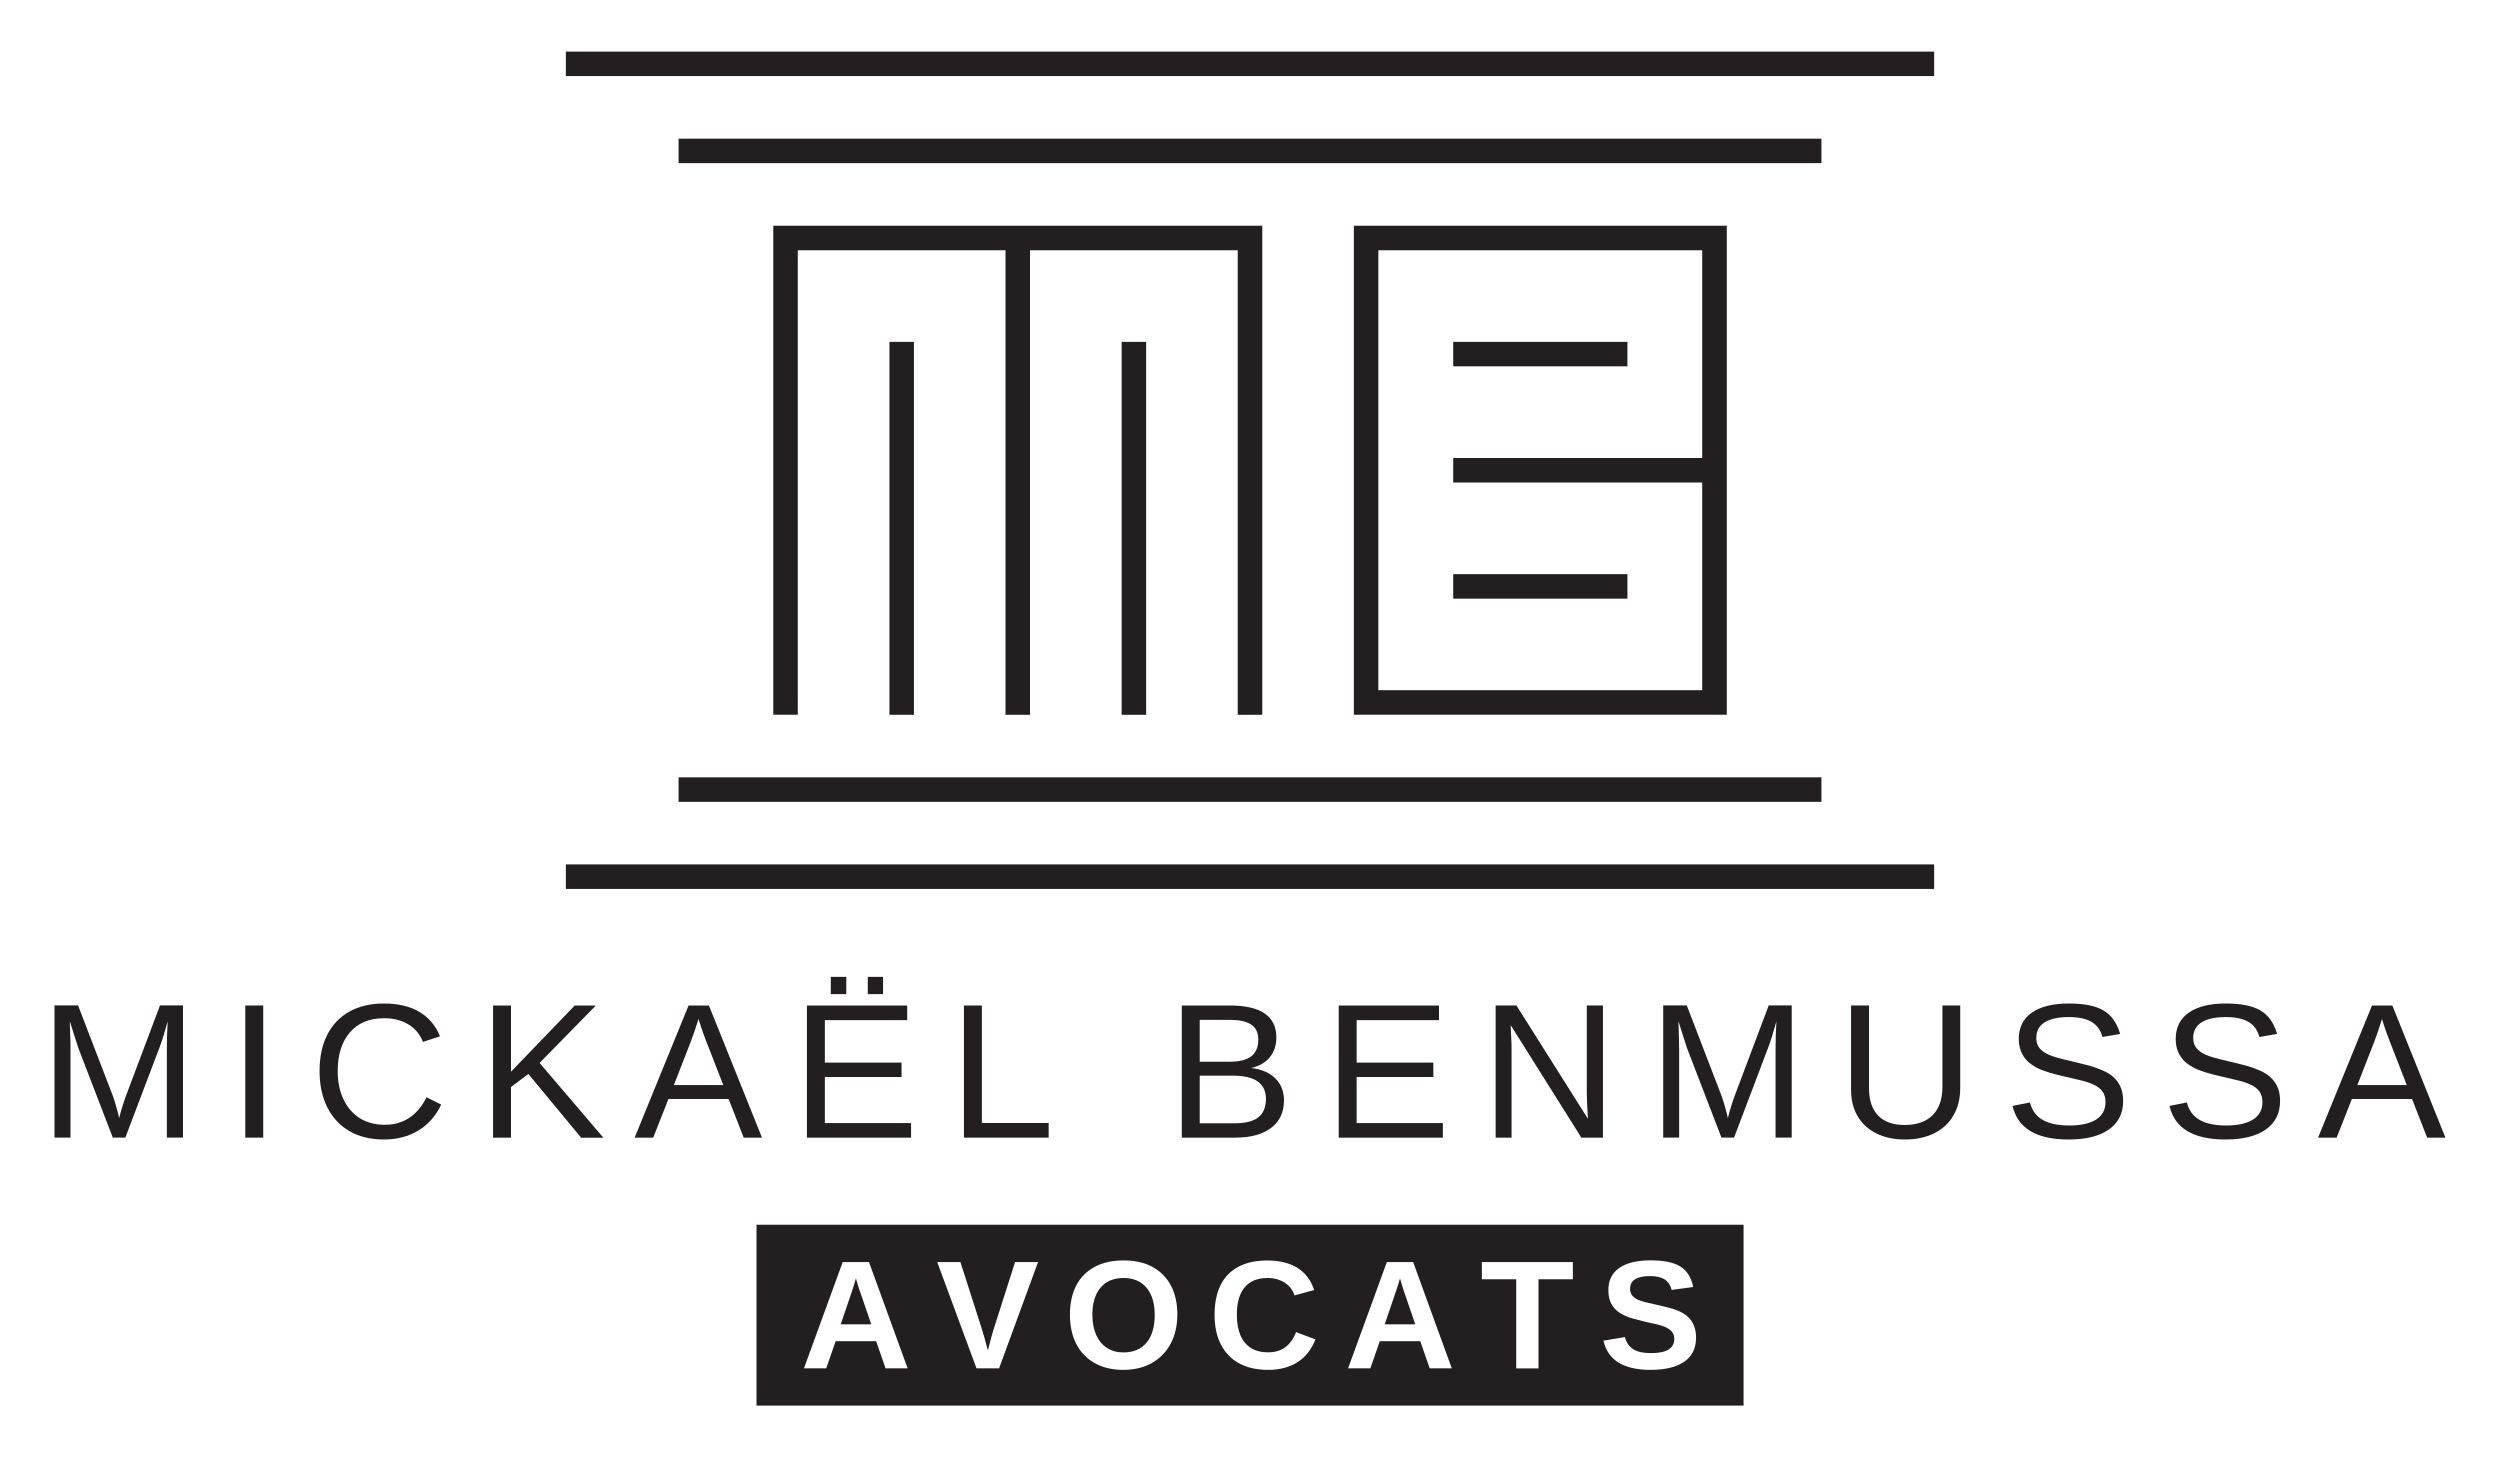
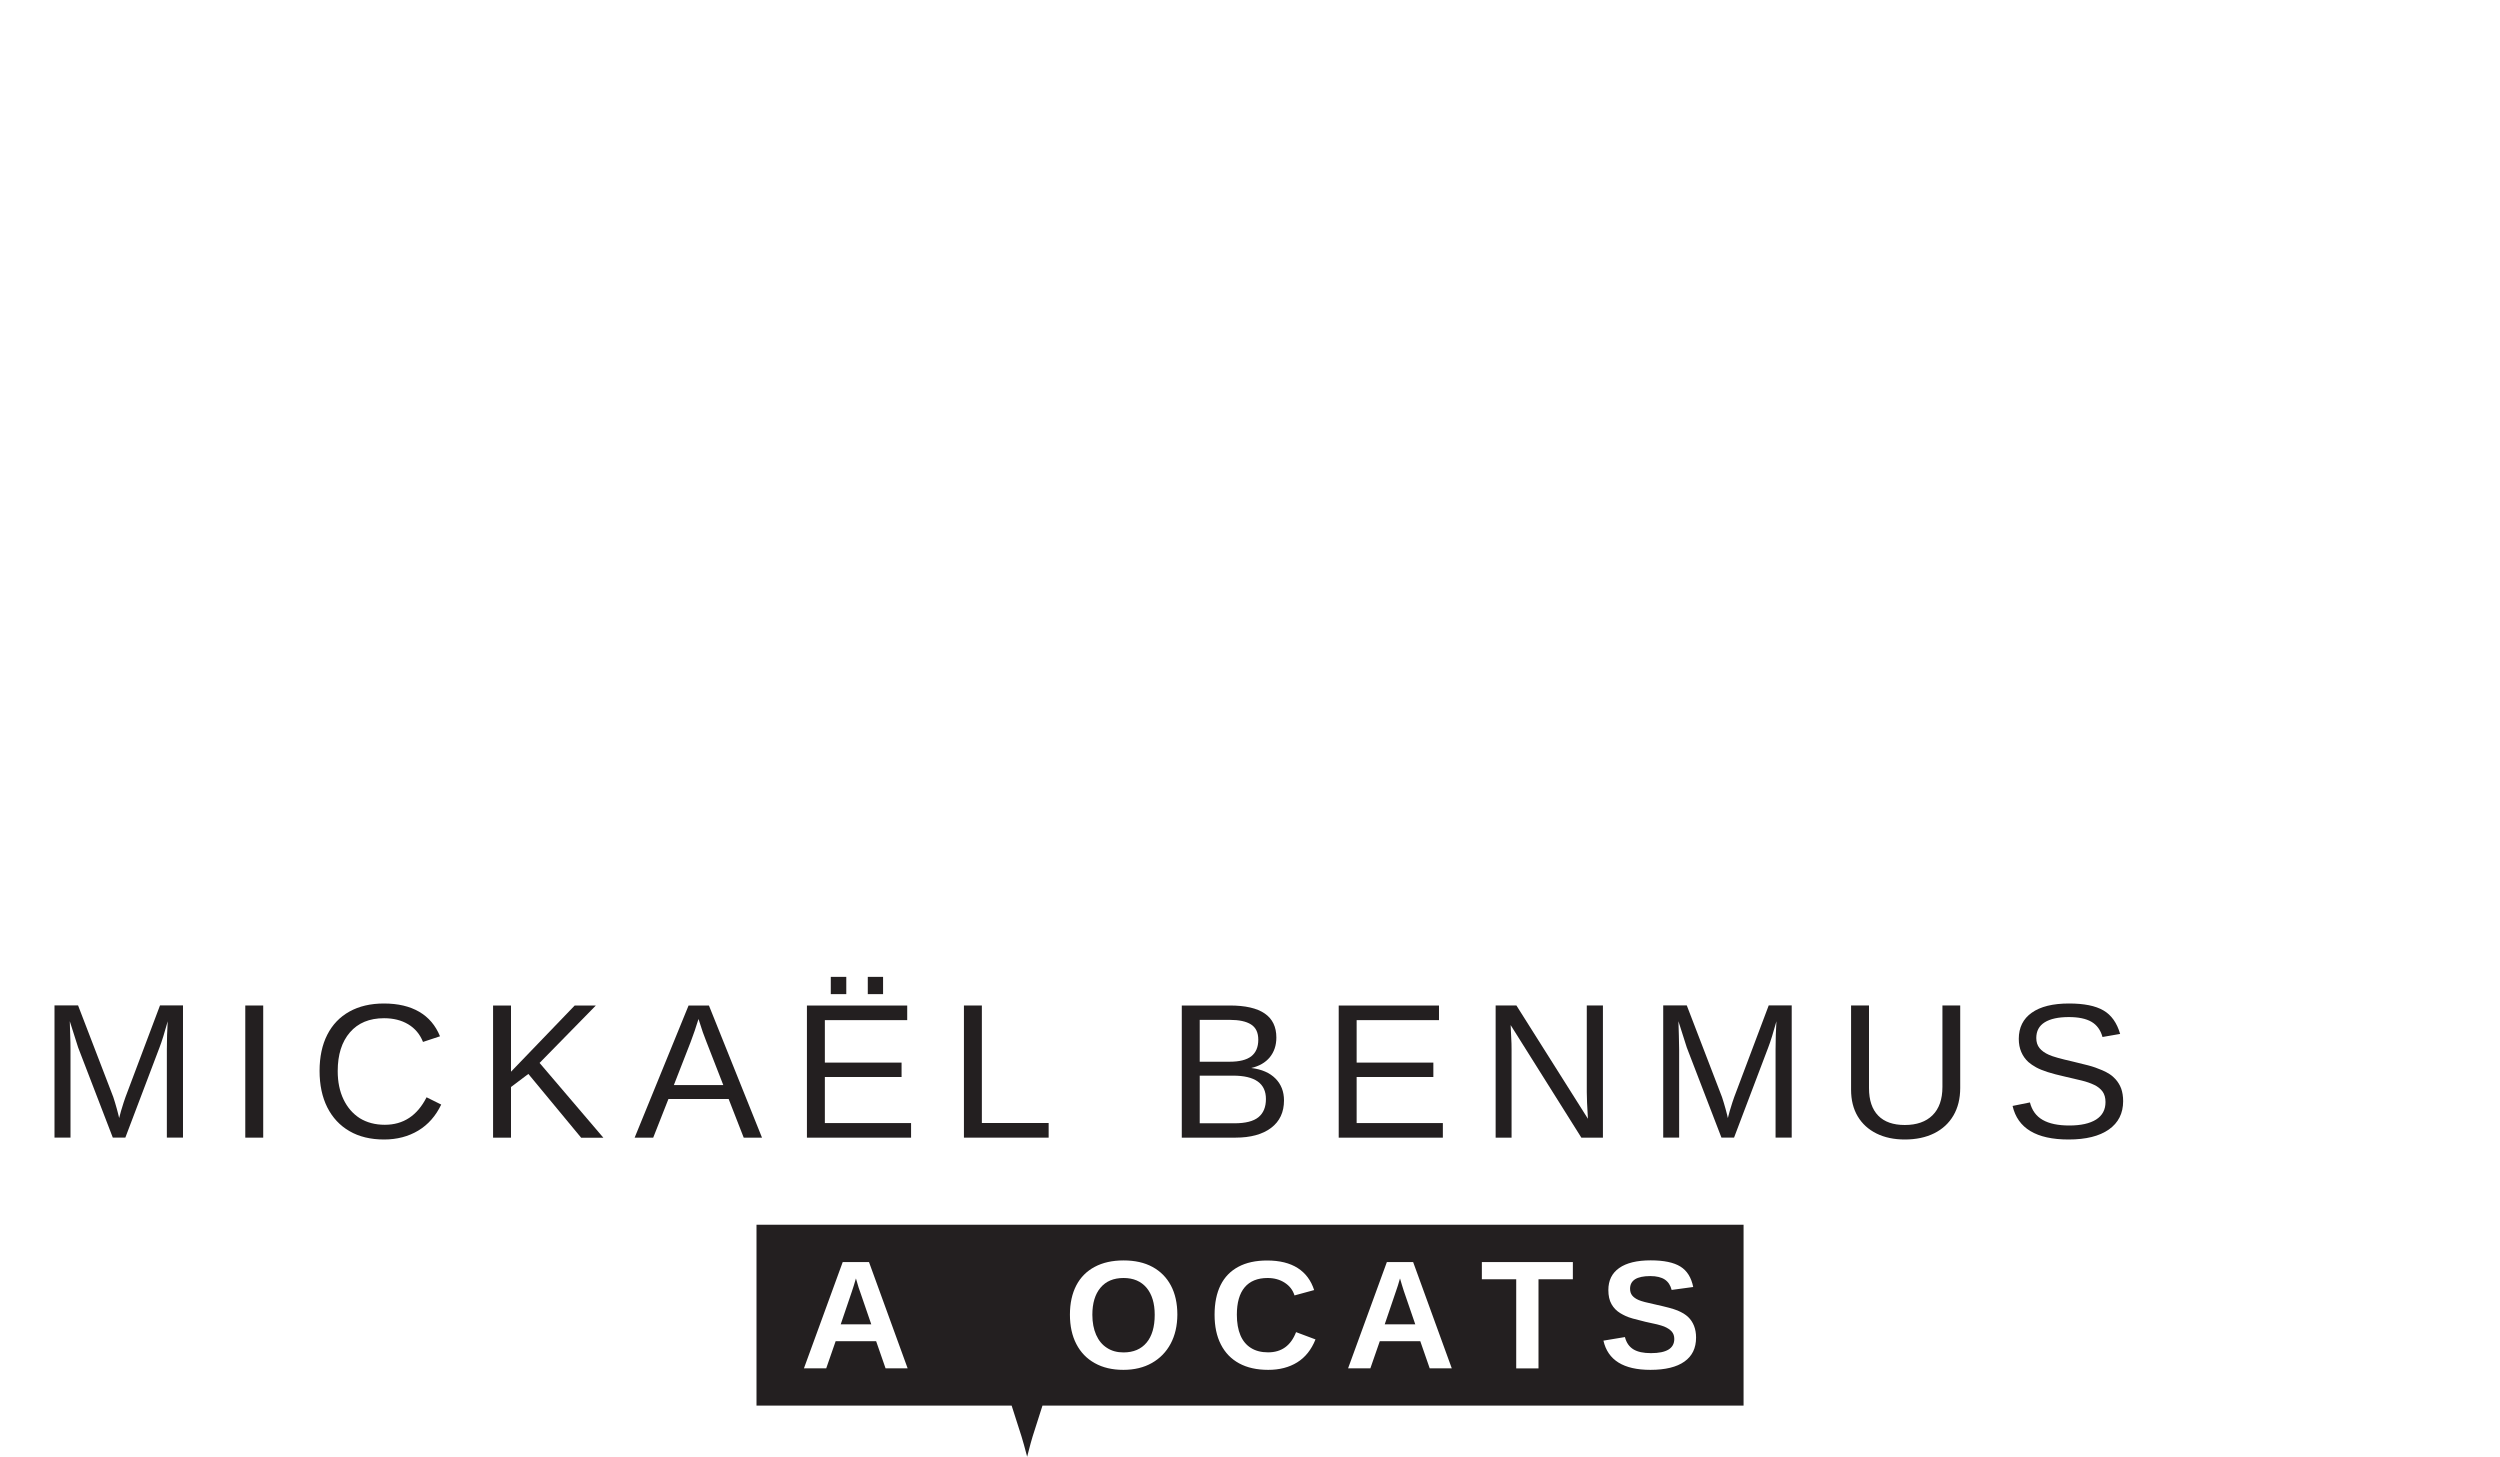
<svg xmlns="http://www.w3.org/2000/svg" version="1.1" id="Layer_1" x="0px" y="0px" viewBox="0 0 350 204" style="enable-background:new 0 0 350 204;" xml:space="preserve">
  <style type="text/css">
	.st0{fill:#231F20;}
</style>
  <g>
    <g>
      <path class="st0" d="M9.87,146.92v12.34H7.63v-18.5h3.3l4.93,12.83c0.17,0.52,0.34,1.07,0.5,1.66c0.16,0.59,0.27,1.02,0.32,1.28    c0.05-0.24,0.14-0.56,0.26-0.98c0.12-0.42,0.24-0.82,0.37-1.2c0.12-0.39,0.21-0.64,0.26-0.76l4.83-12.83h3.22v18.5h-2.26v-12.34    c0-0.68,0.01-1.35,0.03-2.01c0.02-0.66,0.05-1.3,0.09-1.93c-0.22,0.78-0.42,1.48-0.61,2.09c-0.19,0.62-0.37,1.14-0.54,1.58    l-4.78,12.61h-1.76l-4.85-12.61l-1.17-3.68c0.02,0.66,0.04,1.31,0.06,1.97C9.86,145.61,9.87,146.27,9.87,146.92z" />
      <path class="st0" d="M36.85,140.77v18.5h-2.51v-18.5H36.85z" />
      <path class="st0" d="M53.88,157.47c2.59,0,4.54-1.28,5.84-3.85l2.05,1.02c-0.76,1.59-1.83,2.81-3.21,3.64s-2.98,1.25-4.8,1.25    c-1.87,0-3.49-0.39-4.83-1.17c-1.35-0.78-2.38-1.89-3.11-3.33c-0.72-1.44-1.08-3.14-1.08-5.1c0-1.97,0.36-3.66,1.08-5.07    c0.72-1.41,1.75-2.49,3.1-3.24c1.35-0.75,2.96-1.13,4.83-1.13c1.97,0,3.62,0.39,4.94,1.16c1.32,0.77,2.29,1.91,2.91,3.43    l-2.38,0.79c-0.43-1.08-1.12-1.9-2.07-2.47c-0.95-0.57-2.08-0.85-3.38-0.85c-2.05,0-3.64,0.66-4.78,1.98    c-1.14,1.32-1.71,3.12-1.71,5.42c0,1.51,0.27,2.83,0.81,3.96s1.3,2.01,2.28,2.64C51.36,157.16,52.53,157.47,53.88,157.47z" />
      <path class="st0" d="M71.54,152.18v7.09h-2.51v-18.5h2.51v9.27l8.92-9.27h2.96l-7.88,8.04l8.93,10.47h-3.11l-7.39-8.93    L71.54,152.18z" />
      <path class="st0" d="M93.58,153.86l-2.13,5.41h-2.6l7.55-18.5h2.85l7.43,18.5h-2.56l-2.11-5.41H93.58z M97.79,142.66    c-0.15,0.49-0.33,1.04-0.53,1.64c-0.21,0.6-0.4,1.13-0.57,1.58l-2.35,6.03h6.92l-2.38-6.11c-0.12-0.31-0.28-0.74-0.49-1.3    C98.2,143.94,98,143.32,97.79,142.66z" />
      <path class="st0" d="M127.55,157.22v2.05h-14.58v-18.5h14.04v2.05h-11.53v5.94h10.74v2.02h-10.74v6.45H127.55z M118.48,136.76    v2.42h-2.17v-2.42H118.48z M123.63,136.76v2.42h-2.14v-2.42H123.63z" />
      <path class="st0" d="M146.81,157.22v2.05h-11.86v-18.5h2.51v16.45H146.81z" />
      <path class="st0" d="M179.76,154.06c0,1.65-0.6,2.93-1.8,3.84c-1.2,0.91-2.87,1.37-5,1.37h-7.51v-18.5h6.72    c2.17,0,3.8,0.37,4.89,1.12c1.09,0.75,1.63,1.87,1.63,3.37c0,1.09-0.31,2.01-0.92,2.76c-0.61,0.74-1.48,1.24-2.6,1.5    c1.47,0.18,2.6,0.67,3.4,1.48C179.36,151.8,179.76,152.82,179.76,154.06z M176.16,145.56c0-1-0.34-1.71-1.02-2.14    c-0.68-0.43-1.67-0.64-2.97-0.64h-4.21v5.86h4.21c1.34,0,2.34-0.25,3-0.75C175.83,147.37,176.16,146.6,176.16,145.56z     M177.23,153.86c0-2.18-1.53-3.27-4.6-3.27h-4.67v6.67h4.87c1.53,0,2.65-0.28,3.35-0.85    C176.88,155.84,177.23,154.99,177.23,153.86z" />
      <path class="st0" d="M202,157.22v2.05h-14.58v-18.5h14.04v2.05h-11.53v5.94h10.74v2.02h-10.74v6.45H202z" />
      <path class="st0" d="M211.62,146.98v12.29h-2.23v-18.5h2.91l10.01,15.86c-0.11-1.72-0.16-2.97-0.16-3.73v-12.13h2.26v18.5h-3.02    l-9.9-15.76c0.02,0.58,0.04,1.16,0.08,1.73C211.61,145.82,211.62,146.4,211.62,146.98z" />
      <path class="st0" d="M235.08,146.92v12.34h-2.23v-18.5h3.3l4.93,12.83c0.17,0.52,0.34,1.07,0.5,1.66    c0.16,0.59,0.27,1.02,0.32,1.28c0.05-0.24,0.14-0.56,0.26-0.98c0.12-0.42,0.24-0.82,0.37-1.2c0.12-0.39,0.21-0.64,0.26-0.76    l4.83-12.83h3.22v18.5h-2.26v-12.34c0-0.68,0.01-1.35,0.03-2.01s0.05-1.3,0.09-1.93c-0.22,0.78-0.42,1.48-0.61,2.09    c-0.19,0.62-0.37,1.14-0.54,1.58l-4.78,12.61H241l-4.85-12.61l-1.17-3.68c0.02,0.66,0.04,1.31,0.06,1.97    S235.08,146.27,235.08,146.92z" />
      <path class="st0" d="M266.68,159.53c-1.51,0-2.84-0.28-3.97-0.84c-1.13-0.56-2.01-1.36-2.63-2.4c-0.62-1.04-0.93-2.29-0.93-3.74    v-11.78h2.51v11.57c0,1.69,0.43,2.97,1.29,3.85c0.86,0.88,2.1,1.31,3.72,1.31c1.66,0,2.96-0.45,3.88-1.36    c0.92-0.91,1.39-2.23,1.39-3.97v-11.4h2.49v11.54c0,1.5-0.32,2.78-0.95,3.86c-0.63,1.08-1.53,1.91-2.69,2.49    C269.62,159.24,268.25,159.53,266.68,159.53z" />
      <path class="st0" d="M297.24,154.16c0,1.71-0.67,3.03-2,3.97c-1.34,0.94-3.22,1.4-5.64,1.4c-4.51,0-7.12-1.57-7.84-4.7l2.43-0.49    c0.28,1.11,0.88,1.93,1.79,2.45c0.91,0.52,2.15,0.78,3.72,0.78c1.62,0,2.87-0.28,3.75-0.83c0.88-0.56,1.32-1.37,1.32-2.45    c0-0.6-0.14-1.09-0.41-1.47c-0.28-0.38-0.66-0.69-1.16-0.93s-1.09-0.45-1.79-0.62c-0.69-0.17-1.46-0.35-2.3-0.54    c-0.97-0.22-1.78-0.43-2.44-0.64c-0.65-0.21-1.19-0.43-1.61-0.66c-0.42-0.23-0.78-0.48-1.08-0.74c-0.44-0.4-0.77-0.87-1-1.41    c-0.23-0.53-0.35-1.15-0.35-1.84c0-1.58,0.61-2.81,1.82-3.66c1.21-0.86,2.95-1.29,5.21-1.29c2.1,0,3.71,0.32,4.82,0.97    c1.11,0.64,1.89,1.74,2.34,3.29l-2.47,0.43c-0.27-0.98-0.79-1.69-1.55-2.13s-1.82-0.66-3.16-0.66c-1.48,0-2.61,0.25-3.39,0.74    c-0.78,0.49-1.17,1.22-1.17,2.19c0,0.57,0.15,1.04,0.45,1.41c0.3,0.37,0.74,0.69,1.31,0.94c0.53,0.25,1.67,0.57,3.4,0.96    c0.71,0.17,1.41,0.34,2.1,0.52s1.34,0.41,1.96,0.68c0.36,0.15,0.7,0.33,1.03,0.54c0.33,0.21,0.61,0.46,0.86,0.74    c0.33,0.37,0.59,0.8,0.78,1.3C297.14,152.9,297.24,153.49,297.24,154.16z" />
-       <path class="st0" d="M319.21,154.16c0,1.71-0.67,3.03-2,3.97c-1.34,0.94-3.22,1.4-5.64,1.4c-4.51,0-7.12-1.57-7.84-4.7l2.43-0.49    c0.28,1.11,0.88,1.93,1.79,2.45c0.91,0.52,2.15,0.78,3.72,0.78c1.62,0,2.87-0.28,3.75-0.83c0.88-0.56,1.32-1.37,1.32-2.45    c0-0.6-0.14-1.09-0.41-1.47c-0.28-0.38-0.66-0.69-1.16-0.93c-0.5-0.24-1.09-0.45-1.79-0.62s-1.46-0.35-2.3-0.54    c-0.97-0.22-1.78-0.43-2.44-0.64c-0.65-0.21-1.19-0.43-1.61-0.66c-0.42-0.23-0.78-0.48-1.08-0.74c-0.44-0.4-0.77-0.87-1-1.41    c-0.23-0.53-0.35-1.15-0.35-1.84c0-1.58,0.61-2.81,1.82-3.66c1.21-0.86,2.95-1.29,5.21-1.29c2.1,0,3.71,0.32,4.82,0.97    c1.11,0.64,1.89,1.74,2.34,3.29l-2.47,0.43c-0.27-0.98-0.79-1.69-1.55-2.13s-1.82-0.66-3.16-0.66c-1.48,0-2.61,0.25-3.39,0.74    c-0.78,0.49-1.17,1.22-1.17,2.19c0,0.57,0.15,1.04,0.45,1.41c0.3,0.37,0.74,0.69,1.31,0.94c0.53,0.25,1.67,0.57,3.4,0.96    c0.71,0.17,1.41,0.34,2.1,0.52c0.69,0.18,1.34,0.41,1.96,0.68c0.36,0.15,0.7,0.33,1.03,0.54c0.33,0.21,0.61,0.46,0.86,0.74    c0.33,0.37,0.59,0.8,0.78,1.3C319.12,152.9,319.21,153.49,319.21,154.16z" />
-       <path class="st0" d="M329.26,153.86l-2.13,5.41h-2.6l7.55-18.5h2.85l7.43,18.5h-2.56l-2.11-5.41H329.26z M333.48,142.66    c-0.15,0.49-0.33,1.04-0.53,1.64c-0.21,0.6-0.4,1.13-0.57,1.58l-2.35,6.03h6.92l-2.38-6.11c-0.12-0.31-0.28-0.74-0.49-1.3    C333.88,143.94,333.68,143.32,333.48,142.66z" />
    </g>
    <g>
      <path class="st0" d="M196.26,179.86c-0.08-0.3-0.17-0.59-0.26-0.88c-0.07,0.28-0.17,0.62-0.3,1.01c-0.13,0.39-0.22,0.67-0.28,0.83    l-1.56,4.59h4.28l-1.61-4.69C196.44,180.44,196.34,180.15,196.26,179.86z" />
      <path class="st0" d="M120.09,179.86c-0.08-0.3-0.17-0.59-0.26-0.88c-0.07,0.28-0.17,0.62-0.3,1.01c-0.13,0.39-0.22,0.67-0.27,0.83    l-1.56,4.59h4.28l-1.61-4.69C120.26,180.44,120.17,180.15,120.09,179.86z" />
      <path class="st0" d="M157.3,178.92c-1.39,0-2.47,0.45-3.23,1.36c-0.76,0.9-1.14,2.17-1.14,3.79c0,1.08,0.18,2.02,0.53,2.81    c0.35,0.79,0.85,1.4,1.51,1.82c0.65,0.43,1.42,0.64,2.32,0.64c1.39,0,2.47-0.46,3.23-1.37c0.76-0.91,1.14-2.21,1.14-3.9    c0-1.61-0.38-2.86-1.14-3.78C159.74,179.37,158.67,178.92,157.3,178.92z" />
-       <path class="st0" d="M105.91,171.46v25.32h138.19v-25.32H105.91z M123.98,191.57l-1.32-3.8h-5.67l-1.32,3.8h-3.12l5.43-14.88h3.68    l5.41,14.88H123.98z M139.87,191.57h-3.16l-5.5-14.88h3.25l3.06,9.56c0.1,0.31,0.21,0.7,0.34,1.17c0.13,0.47,0.28,1.02,0.44,1.64    c0.23-0.88,0.4-1.52,0.5-1.91c0.1-0.39,0.19-0.69,0.26-0.9l3.05-9.56h3.22L139.87,191.57z M163.89,188.12    c-0.62,1.16-1.5,2.06-2.63,2.7c-1.13,0.64-2.46,0.96-3.98,0.96c-1.56,0-2.89-0.31-4.01-0.94c-1.12-0.62-1.98-1.51-2.58-2.67    c-0.6-1.15-0.9-2.53-0.9-4.12c0-1.59,0.3-2.95,0.89-4.09c0.59-1.13,1.45-2,2.58-2.6c1.12-0.6,2.47-0.9,4.04-0.9    c1.58,0,2.93,0.3,4.05,0.91c1.12,0.61,1.98,1.48,2.58,2.61c0.6,1.13,0.9,2.49,0.9,4.07C164.82,185.61,164.51,186.96,163.89,188.12    z M181.61,190.73c-1.13,0.7-2.48,1.05-4.06,1.05c-1.59,0-2.95-0.3-4.07-0.91c-1.12-0.61-1.97-1.49-2.56-2.65    c-0.59-1.15-0.88-2.54-0.88-4.16c0-1.63,0.28-3.01,0.84-4.14c0.56-1.13,1.39-1.98,2.49-2.57c1.1-0.59,2.44-0.88,4.03-0.88    c1.75,0,3.17,0.35,4.27,1.05c1.1,0.7,1.87,1.73,2.31,3.09l-2.75,0.75c-0.23-0.75-0.69-1.34-1.37-1.78    c-0.68-0.44-1.48-0.66-2.4-0.66c-1.41,0-2.48,0.44-3.21,1.31c-0.73,0.87-1.09,2.15-1.09,3.83c0,1.14,0.17,2.1,0.5,2.88    c0.33,0.78,0.83,1.38,1.48,1.78c0.65,0.41,1.45,0.61,2.39,0.61c1.89,0,3.19-0.94,3.92-2.83l2.72,1.02    C183.59,188.96,182.74,190.03,181.61,190.73z M200.16,191.57l-1.32-3.8h-5.67l-1.32,3.8h-3.12l5.43-14.88h3.68l5.41,14.88H200.16z     M220.21,179.1h-4.82v12.48h-3.12V179.1h-4.81v-2.41h12.74V179.1z M235.82,190.62c-1.08,0.77-2.67,1.16-4.76,1.16    c-3.77,0-5.96-1.36-6.58-4.09l3.01-0.5c0.2,0.79,0.6,1.36,1.19,1.72c0.59,0.36,1.41,0.53,2.46,0.53c1.09,0,1.91-0.17,2.45-0.5    c0.54-0.33,0.81-0.83,0.81-1.49c0-0.42-0.12-0.77-0.37-1.05c-0.25-0.27-0.6-0.5-1.06-0.69c-0.23-0.09-0.56-0.19-0.99-0.3    c-0.44-0.11-0.98-0.23-1.63-0.36c-0.75-0.18-1.33-0.33-1.75-0.45c-0.42-0.12-0.76-0.24-1.01-0.36c-0.25-0.12-0.5-0.24-0.74-0.39    c-0.53-0.32-0.94-0.74-1.24-1.27c-0.3-0.53-0.44-1.19-0.44-1.97c0-1.35,0.5-2.37,1.52-3.09c1.01-0.71,2.48-1.07,4.41-1.07    c1.84,0,3.23,0.29,4.16,0.87c0.93,0.58,1.52,1.53,1.79,2.86l-3.02,0.41c-0.16-0.64-0.47-1.12-0.95-1.45    c-0.48-0.32-1.16-0.49-2.04-0.49c-0.94,0-1.65,0.15-2.12,0.44c-0.47,0.3-0.71,0.74-0.71,1.33c0,0.39,0.1,0.7,0.3,0.95    c0.2,0.25,0.5,0.46,0.89,0.63c0.37,0.17,1.17,0.38,2.4,0.64c0.71,0.16,1.32,0.3,1.84,0.44c0.51,0.14,0.93,0.27,1.24,0.4    c0.31,0.13,0.59,0.28,0.83,0.42c0.24,0.15,0.45,0.31,0.63,0.48c0.36,0.34,0.63,0.76,0.82,1.23c0.19,0.48,0.29,1.02,0.29,1.64    C237.45,188.74,236.91,189.85,235.82,190.62z" />
+       <path class="st0" d="M105.91,171.46v25.32h138.19v-25.32H105.91z M123.98,191.57l-1.32-3.8h-5.67l-1.32,3.8h-3.12l5.43-14.88h3.68    l5.41,14.88H123.98z M139.87,191.57h-3.16h3.25l3.06,9.56c0.1,0.31,0.21,0.7,0.34,1.17c0.13,0.47,0.28,1.02,0.44,1.64    c0.23-0.88,0.4-1.52,0.5-1.91c0.1-0.39,0.19-0.69,0.26-0.9l3.05-9.56h3.22L139.87,191.57z M163.89,188.12    c-0.62,1.16-1.5,2.06-2.63,2.7c-1.13,0.64-2.46,0.96-3.98,0.96c-1.56,0-2.89-0.31-4.01-0.94c-1.12-0.62-1.98-1.51-2.58-2.67    c-0.6-1.15-0.9-2.53-0.9-4.12c0-1.59,0.3-2.95,0.89-4.09c0.59-1.13,1.45-2,2.58-2.6c1.12-0.6,2.47-0.9,4.04-0.9    c1.58,0,2.93,0.3,4.05,0.91c1.12,0.61,1.98,1.48,2.58,2.61c0.6,1.13,0.9,2.49,0.9,4.07C164.82,185.61,164.51,186.96,163.89,188.12    z M181.61,190.73c-1.13,0.7-2.48,1.05-4.06,1.05c-1.59,0-2.95-0.3-4.07-0.91c-1.12-0.61-1.97-1.49-2.56-2.65    c-0.59-1.15-0.88-2.54-0.88-4.16c0-1.63,0.28-3.01,0.84-4.14c0.56-1.13,1.39-1.98,2.49-2.57c1.1-0.59,2.44-0.88,4.03-0.88    c1.75,0,3.17,0.35,4.27,1.05c1.1,0.7,1.87,1.73,2.31,3.09l-2.75,0.75c-0.23-0.75-0.69-1.34-1.37-1.78    c-0.68-0.44-1.48-0.66-2.4-0.66c-1.41,0-2.48,0.44-3.21,1.31c-0.73,0.87-1.09,2.15-1.09,3.83c0,1.14,0.17,2.1,0.5,2.88    c0.33,0.78,0.83,1.38,1.48,1.78c0.65,0.41,1.45,0.61,2.39,0.61c1.89,0,3.19-0.94,3.92-2.83l2.72,1.02    C183.59,188.96,182.74,190.03,181.61,190.73z M200.16,191.57l-1.32-3.8h-5.67l-1.32,3.8h-3.12l5.43-14.88h3.68l5.41,14.88H200.16z     M220.21,179.1h-4.82v12.48h-3.12V179.1h-4.81v-2.41h12.74V179.1z M235.82,190.62c-1.08,0.77-2.67,1.16-4.76,1.16    c-3.77,0-5.96-1.36-6.58-4.09l3.01-0.5c0.2,0.79,0.6,1.36,1.19,1.72c0.59,0.36,1.41,0.53,2.46,0.53c1.09,0,1.91-0.17,2.45-0.5    c0.54-0.33,0.81-0.83,0.81-1.49c0-0.42-0.12-0.77-0.37-1.05c-0.25-0.27-0.6-0.5-1.06-0.69c-0.23-0.09-0.56-0.19-0.99-0.3    c-0.44-0.11-0.98-0.23-1.63-0.36c-0.75-0.18-1.33-0.33-1.75-0.45c-0.42-0.12-0.76-0.24-1.01-0.36c-0.25-0.12-0.5-0.24-0.74-0.39    c-0.53-0.32-0.94-0.74-1.24-1.27c-0.3-0.53-0.44-1.19-0.44-1.97c0-1.35,0.5-2.37,1.52-3.09c1.01-0.71,2.48-1.07,4.41-1.07    c1.84,0,3.23,0.29,4.16,0.87c0.93,0.58,1.52,1.53,1.79,2.86l-3.02,0.41c-0.16-0.64-0.47-1.12-0.95-1.45    c-0.48-0.32-1.16-0.49-2.04-0.49c-0.94,0-1.65,0.15-2.12,0.44c-0.47,0.3-0.71,0.74-0.71,1.33c0,0.39,0.1,0.7,0.3,0.95    c0.2,0.25,0.5,0.46,0.89,0.63c0.37,0.17,1.17,0.38,2.4,0.64c0.71,0.16,1.32,0.3,1.84,0.44c0.51,0.14,0.93,0.27,1.24,0.4    c0.31,0.13,0.59,0.28,0.83,0.42c0.24,0.15,0.45,0.31,0.63,0.48c0.36,0.34,0.63,0.76,0.82,1.23c0.19,0.48,0.29,1.02,0.29,1.64    C237.45,188.74,236.91,189.85,235.82,190.62z" />
    </g>
-     <path class="st0" d="M241.75,100.06V31.6h-52.21v68.46H241.75z M192.97,35.04h45.34v29.08h-34.86v3.43h34.86v29.08h-45.34V35.04z    M176.72,100.06V31.6H144.2h-3.43h-32.51v68.46h3.43V35.04h29.08v65.03h3.43V35.04h29.08v65.03H176.72z M227.84,47.86h-24.39v3.43   h24.39V47.86z M203.45,83.81h24.39v-3.43h-24.39V83.81z M127.95,100.06V47.86h-3.43v52.21H127.95z M160.46,100.06V47.86h-3.43   v52.21H160.46z M255,19.41H95v3.43H255V19.41z M79.22,7.22v3.43h191.56V7.22H79.22z M79.22,124.45h191.56v-3.43H79.22V124.45z    M95,112.26H255v-3.43H95V112.26z" />
  </g>
</svg>